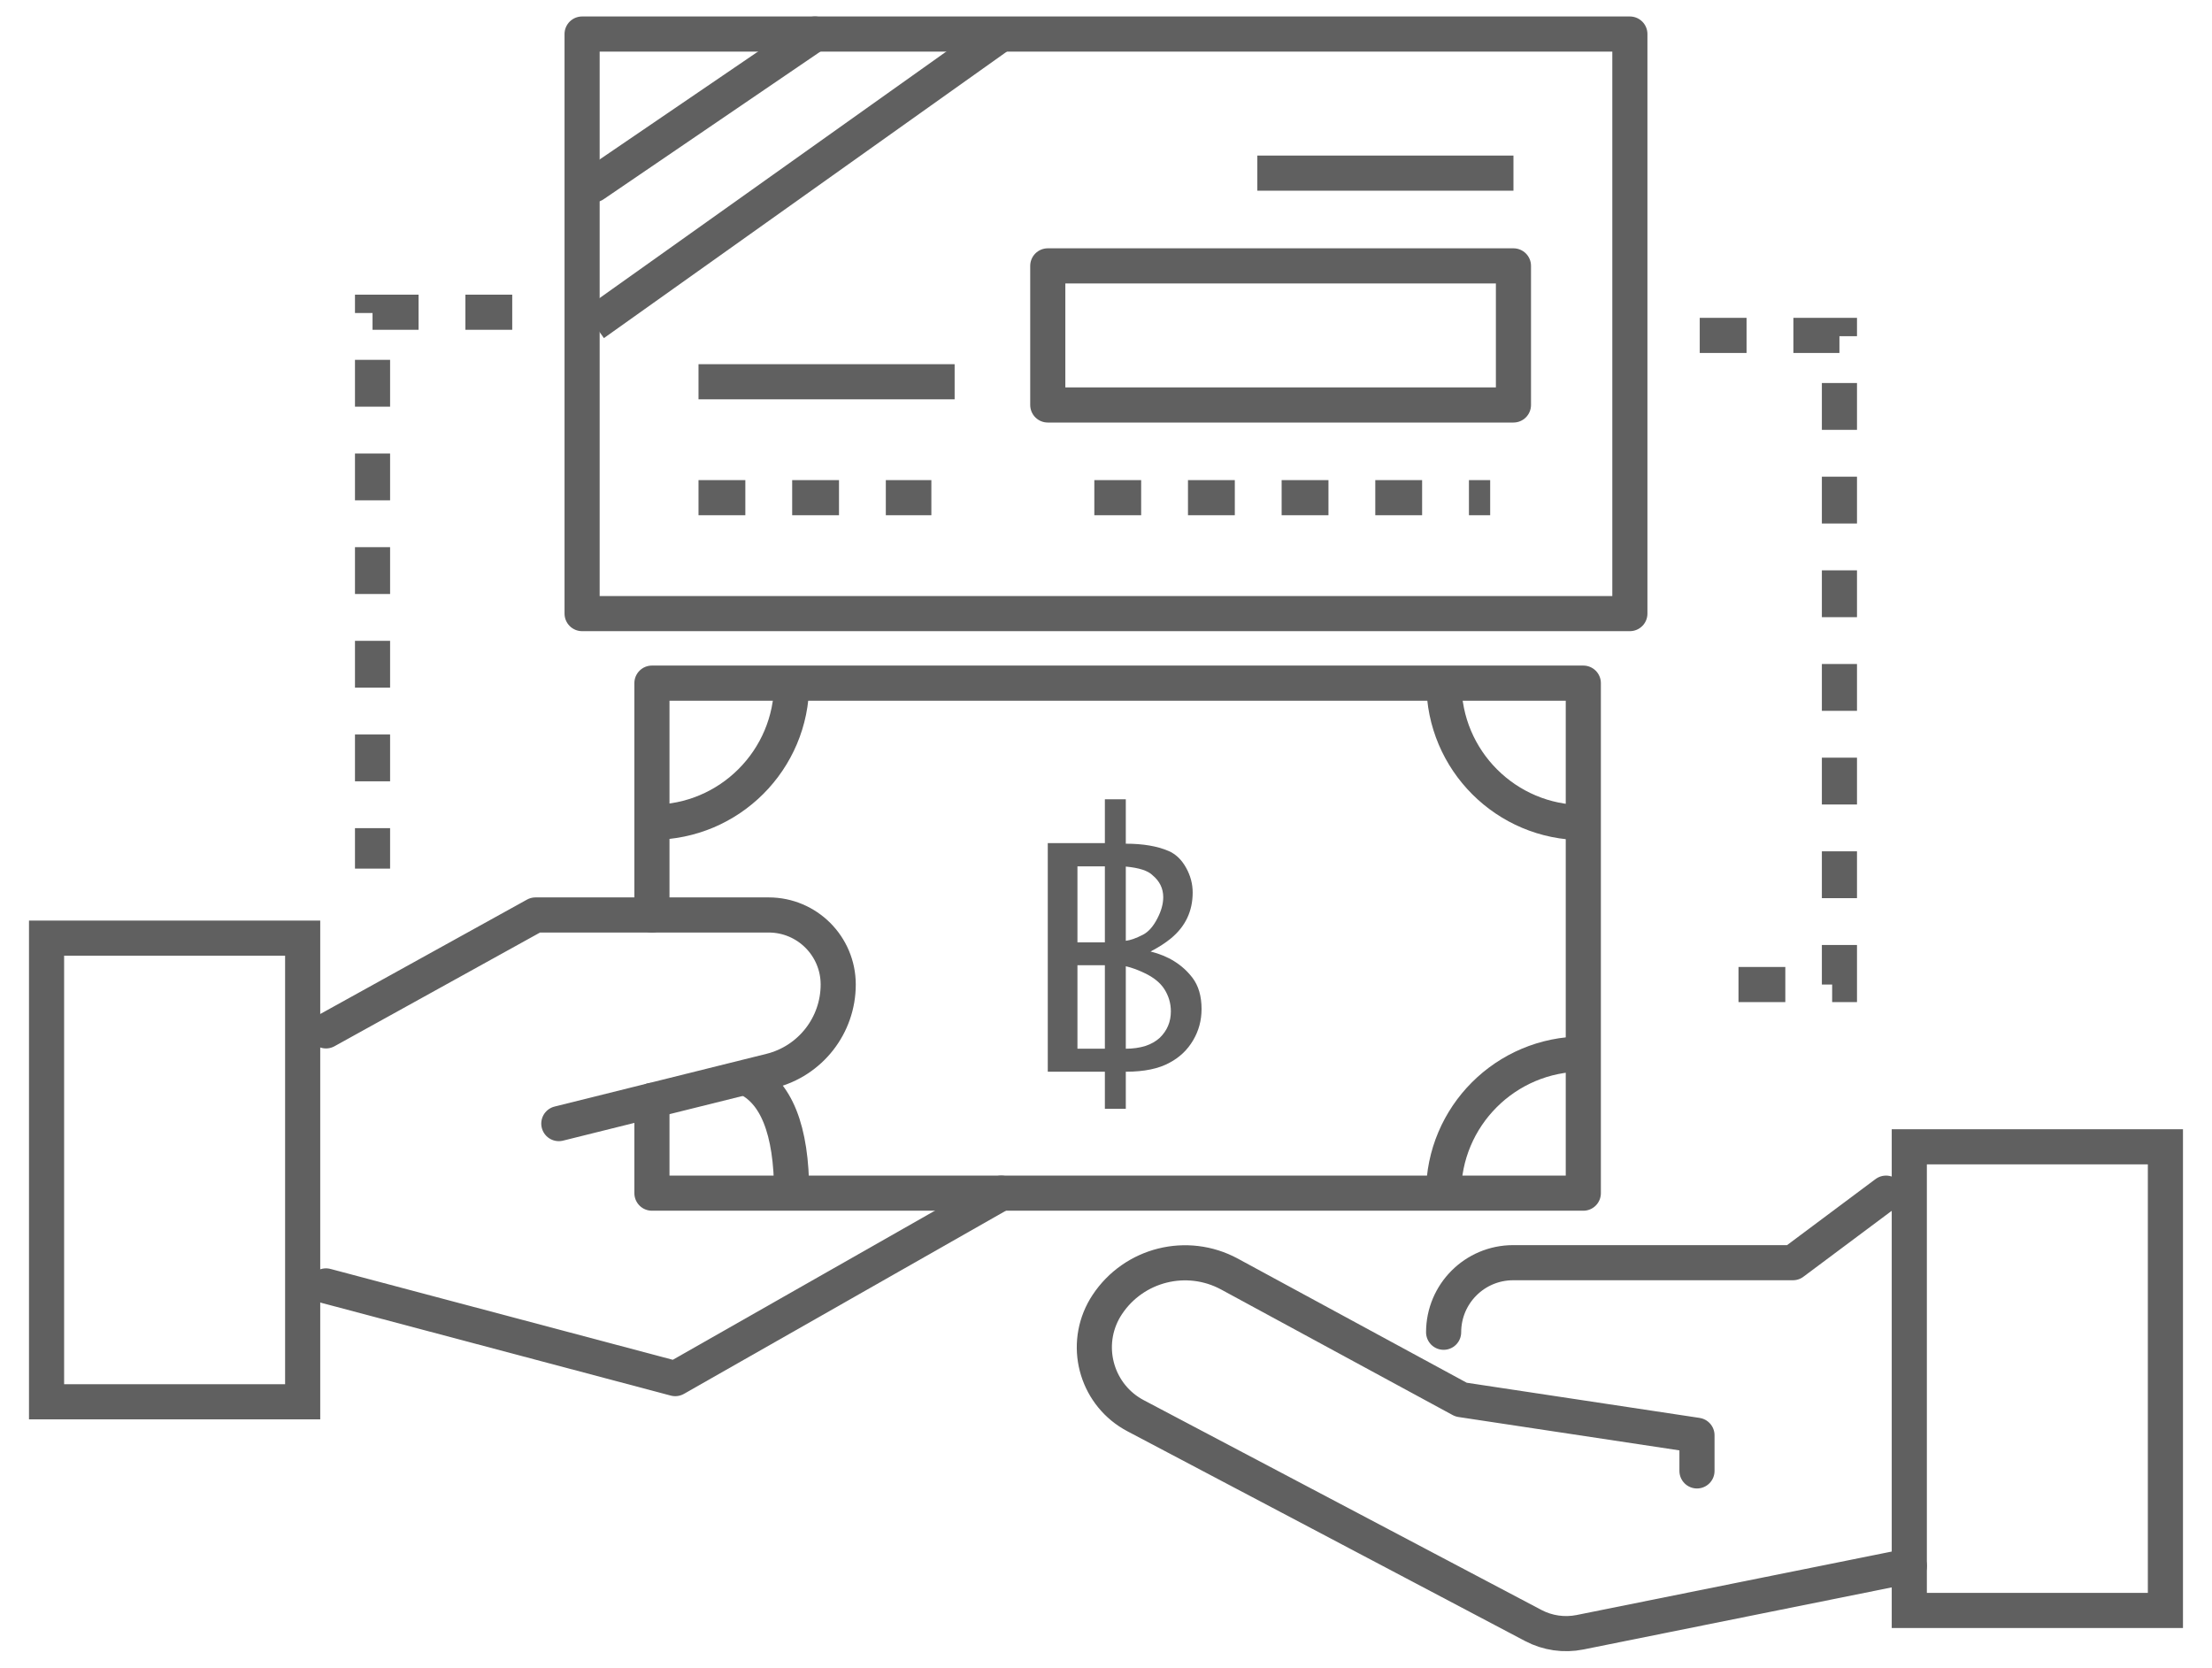
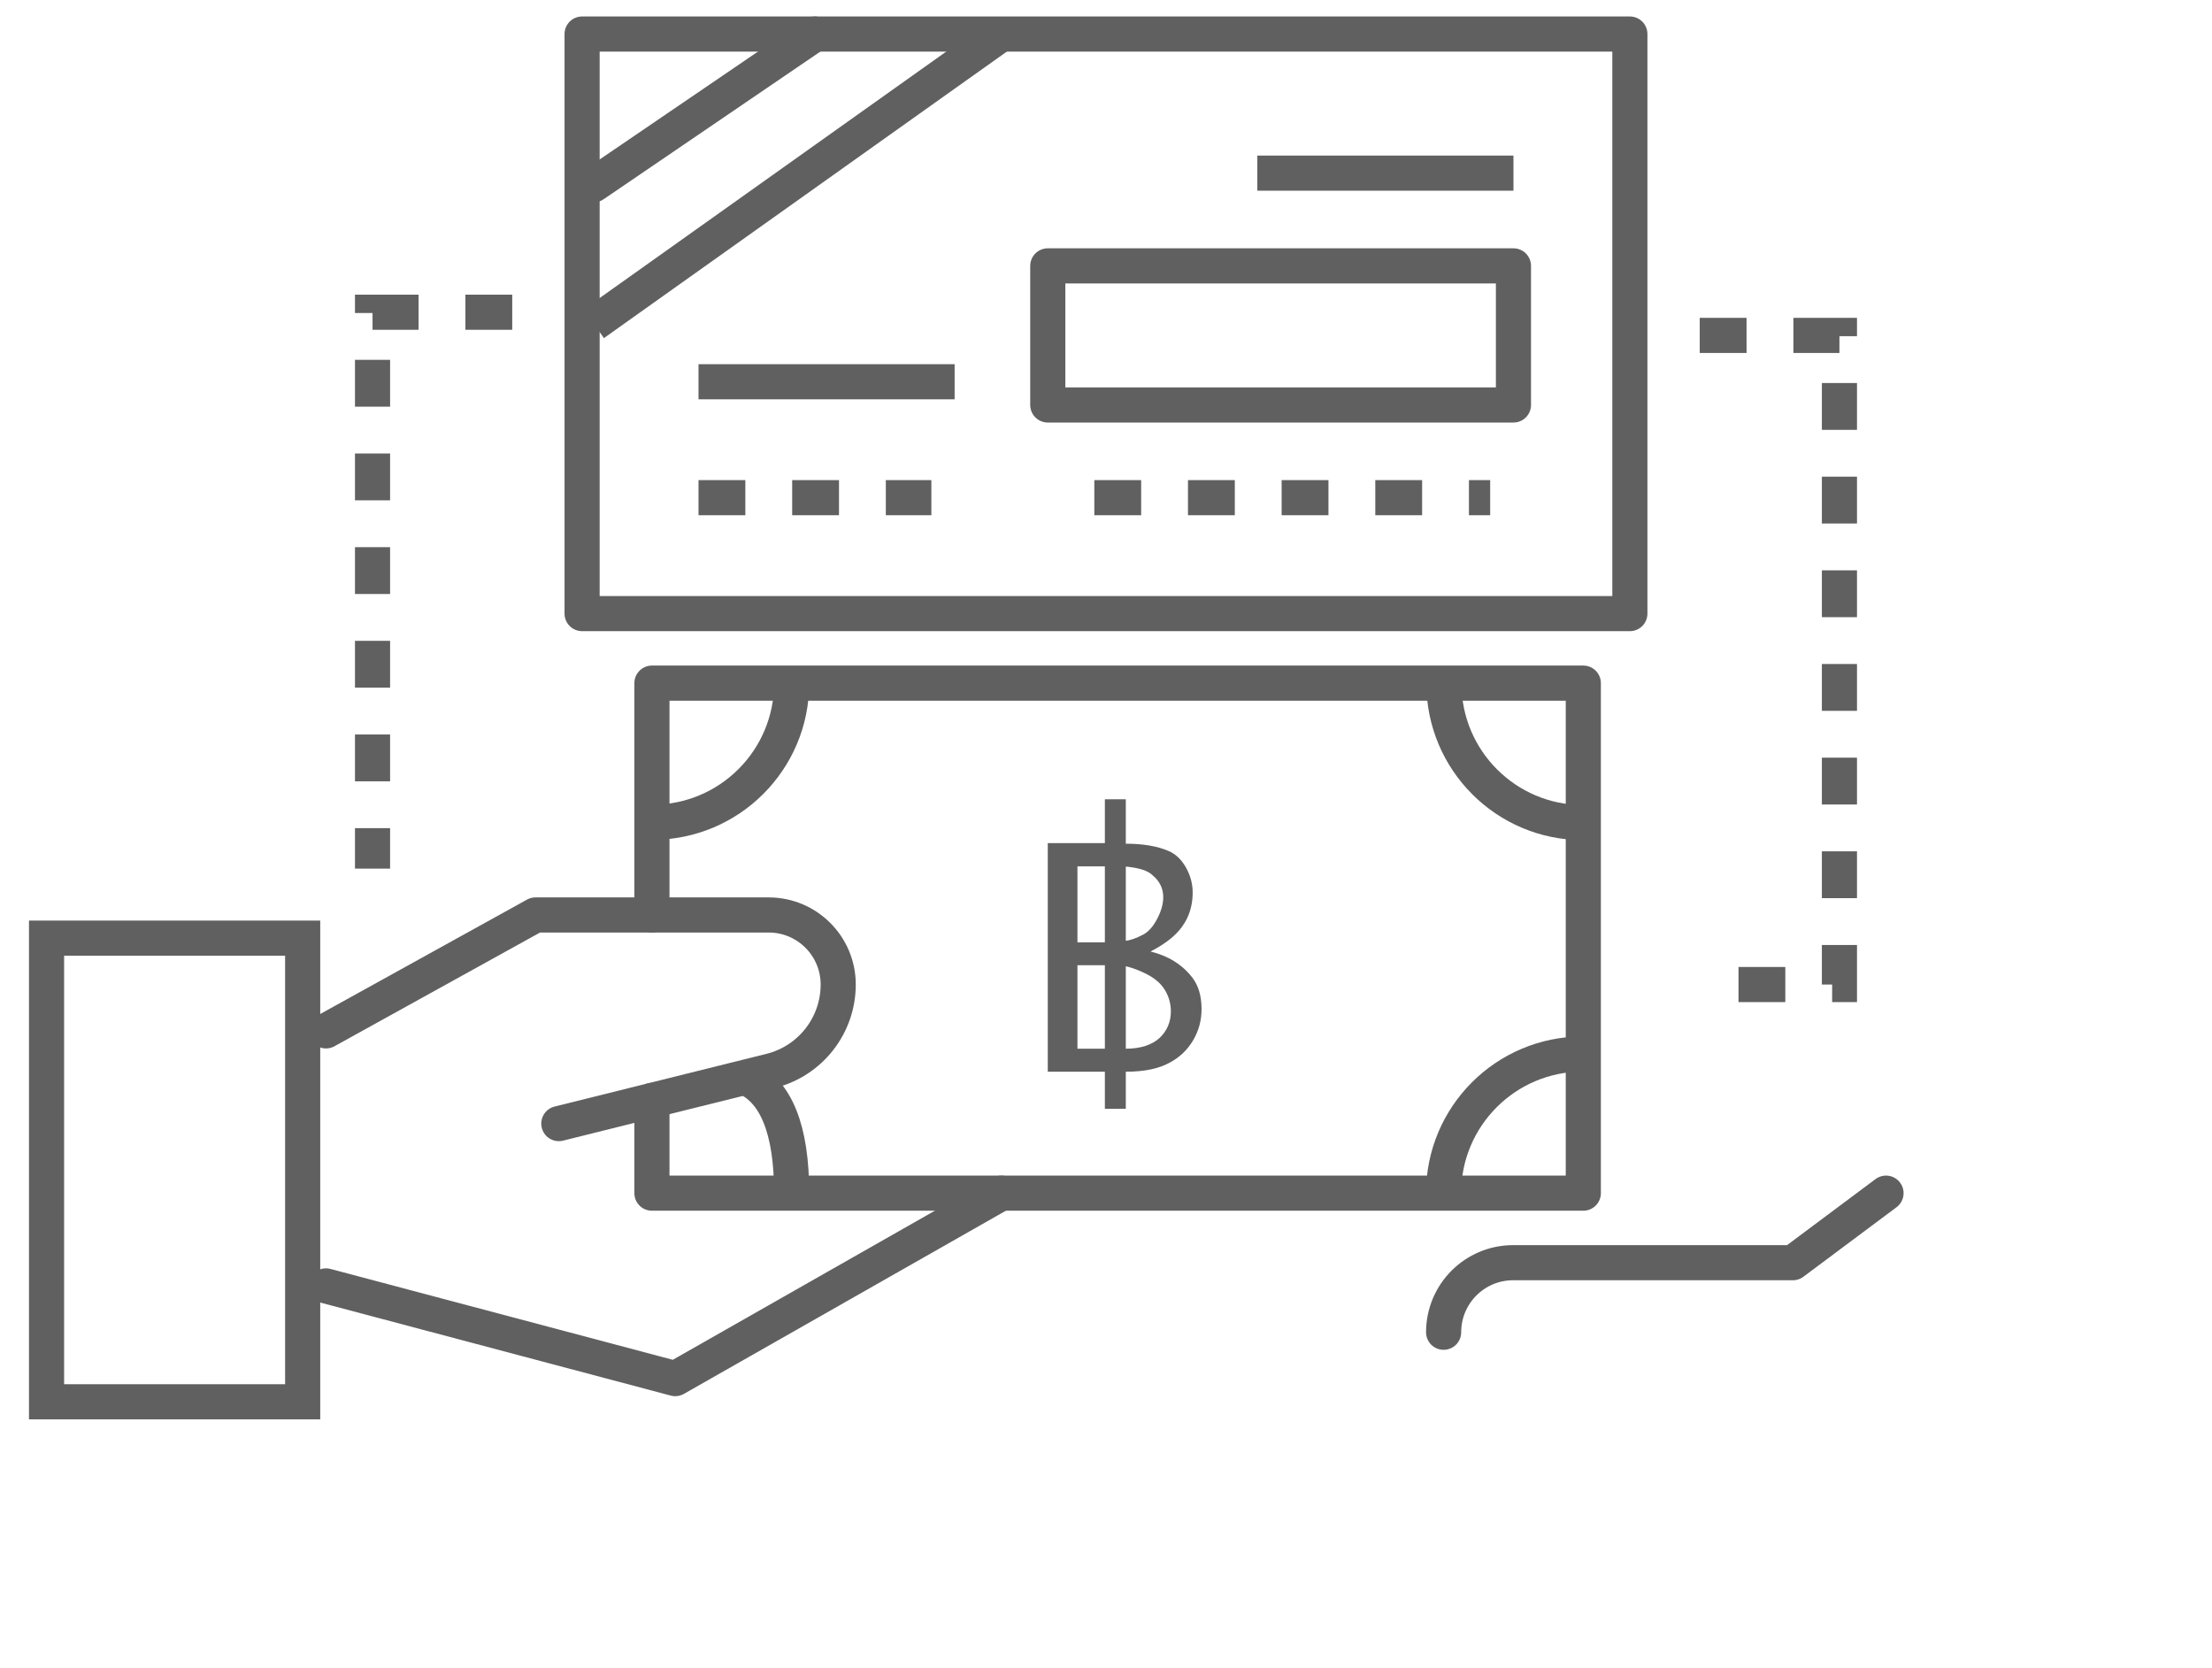
<svg xmlns="http://www.w3.org/2000/svg" width="65px" height="49px" viewBox="0 0 65 49" version="1.1">
  <title>Group 75</title>
  <desc>Created with Sketch.</desc>
  <defs />
  <g id="Page-1" stroke="none" stroke-width="1" fill="none" fill-rule="evenodd">
    <g id="Group-75" transform="translate(1, 1)">
      <g transform="translate(0.368, 0)">
-         <rect id="Rectangle-11" stroke="#606060" stroke-width="1.032" x="54.737" y="32.696" width="7.526" height="13.623" />
        <rect id="Rectangle-11" stroke="#606060" stroke-width="1.032" x="0" y="26.565" width="7.526" height="13.623" />
-         <path d="M54.737,45.011 L45.059,46.96 C44.593,47.053 44.109,46.983 43.689,46.762 L32.002,40.598 C30.892,40.013 30.467,38.638 31.052,37.528 C31.087,37.461 31.126,37.396 31.168,37.333 L31.168,37.333 C31.952,36.148 33.512,35.759 34.762,36.436 L41.566,40.125 L48.498,41.172 L48.498,42.219" id="Path-173" stroke="#606060" stroke-width="1.032" stroke-linecap="round" stroke-linejoin="round" />
        <path d="M41.053,38.145 L41.053,38.145 C41.053,37.016 41.968,36.101 43.096,36.101 L51.316,36.101 L54.053,34.058" id="Path-174" stroke="#606060" stroke-width="1.032" stroke-linecap="round" stroke-linejoin="round" />
        <polyline id="Path-175" stroke="#606060" stroke-width="1.032" stroke-linecap="round" stroke-linejoin="round" points="8.211 36.783 18.474 39.507 28.053 34.058" />
        <path d="M8.211,29.29 L14.368,25.884 L21.22,25.884 C22.348,25.884 23.263,26.799 23.263,27.928 L23.263,27.928 C23.263,29.128 22.445,30.175 21.28,30.465 L15.053,32.014" id="Path-176" stroke="#606060" stroke-width="1.032" stroke-linecap="round" stroke-linejoin="round" />
        <polyline id="Path-177" stroke="#606060" stroke-width="1.032" stroke-linecap="round" stroke-linejoin="round" points="17.789 25.884 17.789 19.072 45.158 19.072 45.158 34.058 17.789 34.058 17.789 31.333" />
        <polygon id="Path-178" stroke="#606060" stroke-width="1.032" stroke-linecap="round" stroke-linejoin="round" points="15.737 0 15.737 17.029 46.526 17.029 46.526 0" />
        <path d="M22.579,0 L16.079,4.428" id="Path-179" stroke="#606060" stroke-width="1.032" stroke-linecap="round" stroke-linejoin="round" />
        <path d="M28.053,0 L16.079,8.514" id="Path-180" stroke="#606060" stroke-width="1.032" />
        <path d="M35.579,4.087 L43.105,4.087" id="Path-181" stroke="#606060" stroke-width="1.032" />
        <path d="M19.158,10.217 L26.684,10.217" id="Path-182" stroke="#606060" stroke-width="1.032" />
        <path d="M19.158,13.623 L26,13.623" id="Path-183" stroke="#606060" stroke-width="1.032" stroke-dasharray="1.376" />
        <path d="M30.789,13.623 L42.421,13.623" id="Path-184" stroke="#606060" stroke-width="1.032" stroke-dasharray="1.376" />
        <rect id="Rectangle-2" stroke="#606060" stroke-width="1.032" stroke-linecap="round" stroke-linejoin="round" x="29.421" y="6.812" width="13.684" height="4.087" />
        <path d="M48.579,8.855 L52.684,8.855 L52.684,27.928 L48.579,27.928" id="Path-185" stroke="#606060" stroke-width="1.032" stroke-dasharray="1.376" />
        <path d="M13.684,8.174 L9.579,8.174 L9.579,24.522" id="Path-186" stroke="#606060" stroke-width="1.032" stroke-dasharray="1.376" />
        <path d="M21.895,19.072 L21.895,19.072 C21.895,21.33 20.065,23.159 17.808,23.159 L17.789,23.159" id="Path-187" stroke="#606060" stroke-width="1.032" />
        <path d="M45.158,29.971 L45.158,29.971 C45.158,32.228 43.328,34.058 41.071,34.058 L41.053,34.058" id="Path-187" stroke="#606060" stroke-width="1.032" transform="translate(43.105, 32.014) rotate(-180) translate(-43.105, -32.014) " />
        <path d="M45.158,19.072 L45.158,19.072 C45.158,21.33 43.328,23.159 41.071,23.159 L41.053,23.159" id="Path-187" stroke="#606060" stroke-width="1.032" transform="translate(43.105, 21.116) rotate(-270) translate(-43.105, -21.116) " />
        <path d="M20.526,30.652 C21.439,31.054 21.895,32.19 21.895,34.058" id="Path-189" stroke="#606060" stroke-width="1.032" />
        <g id="฿" transform="translate(29.421, 21.797)" fill="#606060">
          <g transform="translate(0, 0.688)">
            <path d="M2.293,8.005 L2.293,9.095 L1.678,9.095 L1.678,8.005 L0,8.005 L0,1.288 L1.678,1.288 L1.678,0 L2.293,0 L2.293,1.305 C2.798,1.305 3.214,1.376 3.542,1.516 C3.758,1.606 3.934,1.774 4.068,2.018 C4.195,2.249 4.258,2.489 4.258,2.739 C4.258,3.288 4.044,3.738 3.617,4.089 C3.458,4.22 3.259,4.348 3.02,4.473 C3.545,4.602 3.955,4.859 4.25,5.242 C4.429,5.477 4.519,5.784 4.519,6.163 C4.519,6.497 4.436,6.805 4.269,7.085 C4.103,7.366 3.874,7.583 3.583,7.738 C3.262,7.916 2.832,8.005 2.293,8.005 Z M2.293,4.158 C2.43,4.142 2.599,4.082 2.8,3.978 C2.962,3.893 3.102,3.733 3.221,3.5 C3.336,3.279 3.393,3.071 3.393,2.877 C3.393,2.621 3.289,2.406 3.08,2.233 C2.948,2.099 2.686,2.014 2.293,1.977 L2.293,4.158 Z M1.678,1.97 L0.872,1.97 L0.872,4.203 L1.678,4.203 L1.678,1.97 Z M2.293,4.906 L2.293,7.329 C2.502,7.329 2.696,7.302 2.875,7.246 C3.039,7.191 3.178,7.111 3.292,7.007 C3.508,6.797 3.617,6.539 3.617,6.232 C3.617,5.994 3.552,5.775 3.423,5.574 C3.301,5.387 3.108,5.231 2.845,5.107 C2.648,5.012 2.465,4.945 2.293,4.906 Z M0.872,4.875 L0.872,7.329 L1.678,7.329 L1.678,4.875 L0.872,4.875 Z" />
          </g>
        </g>
      </g>
    </g>
  </g>
</svg>